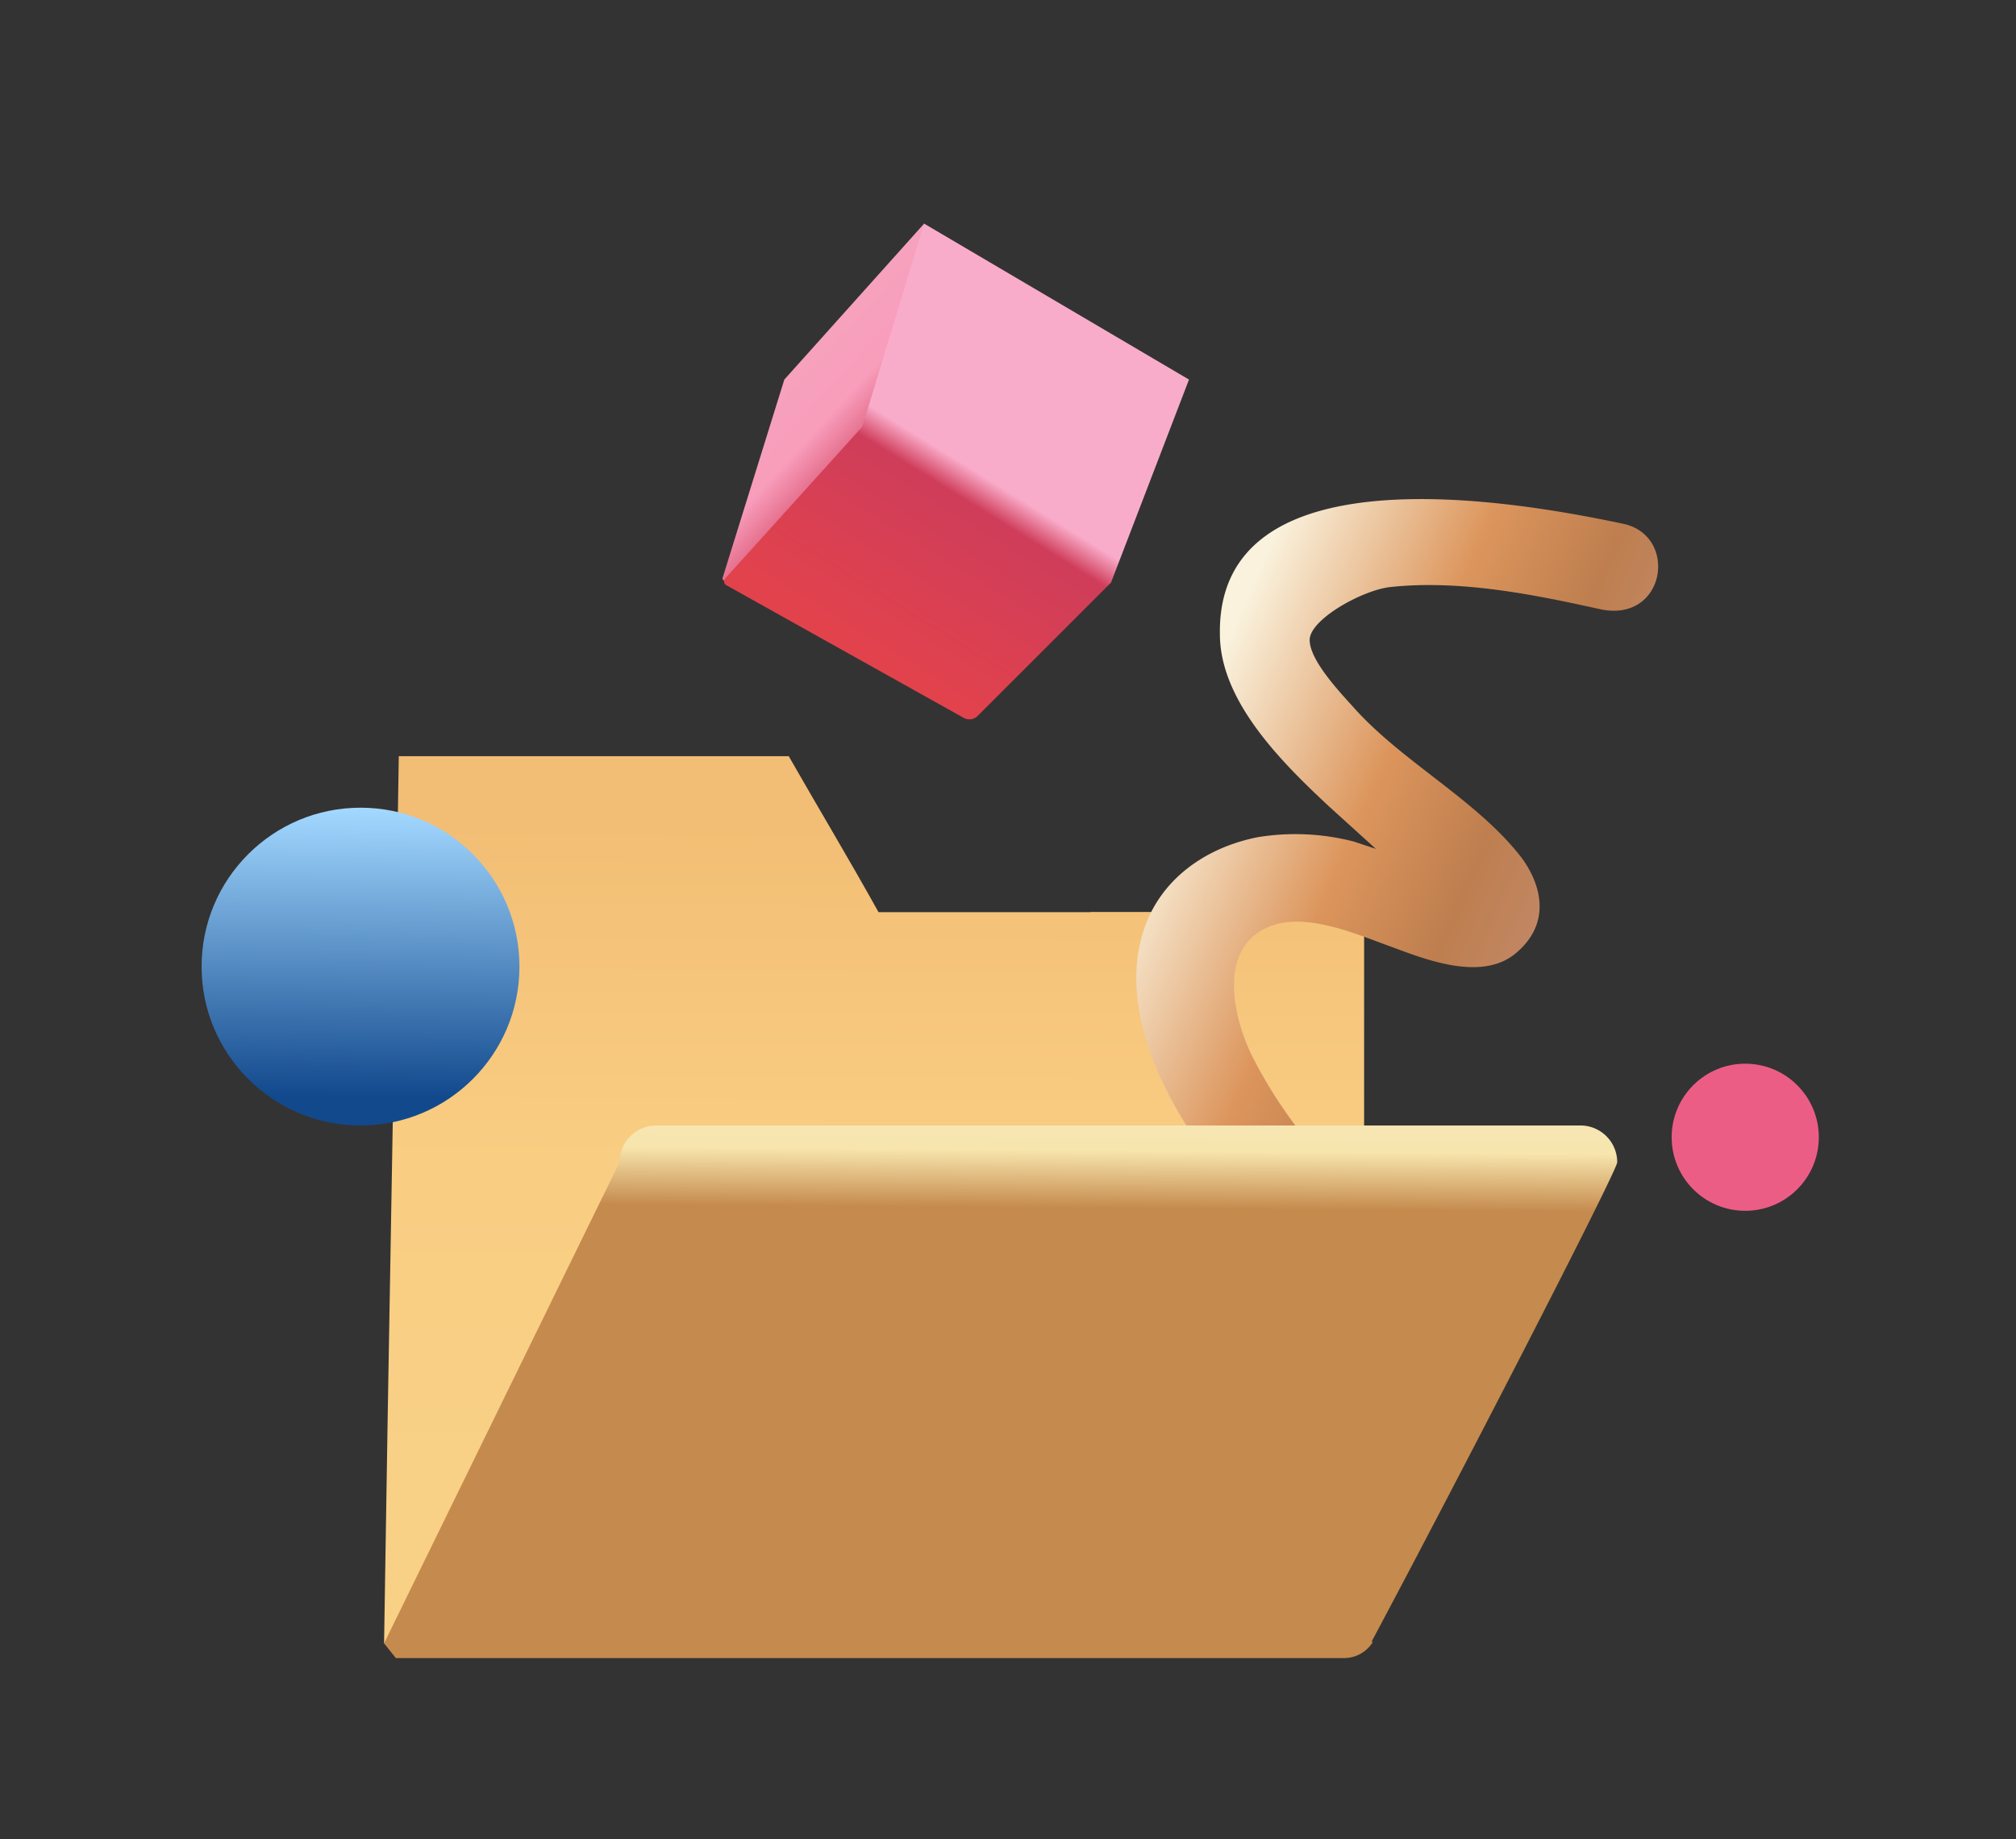
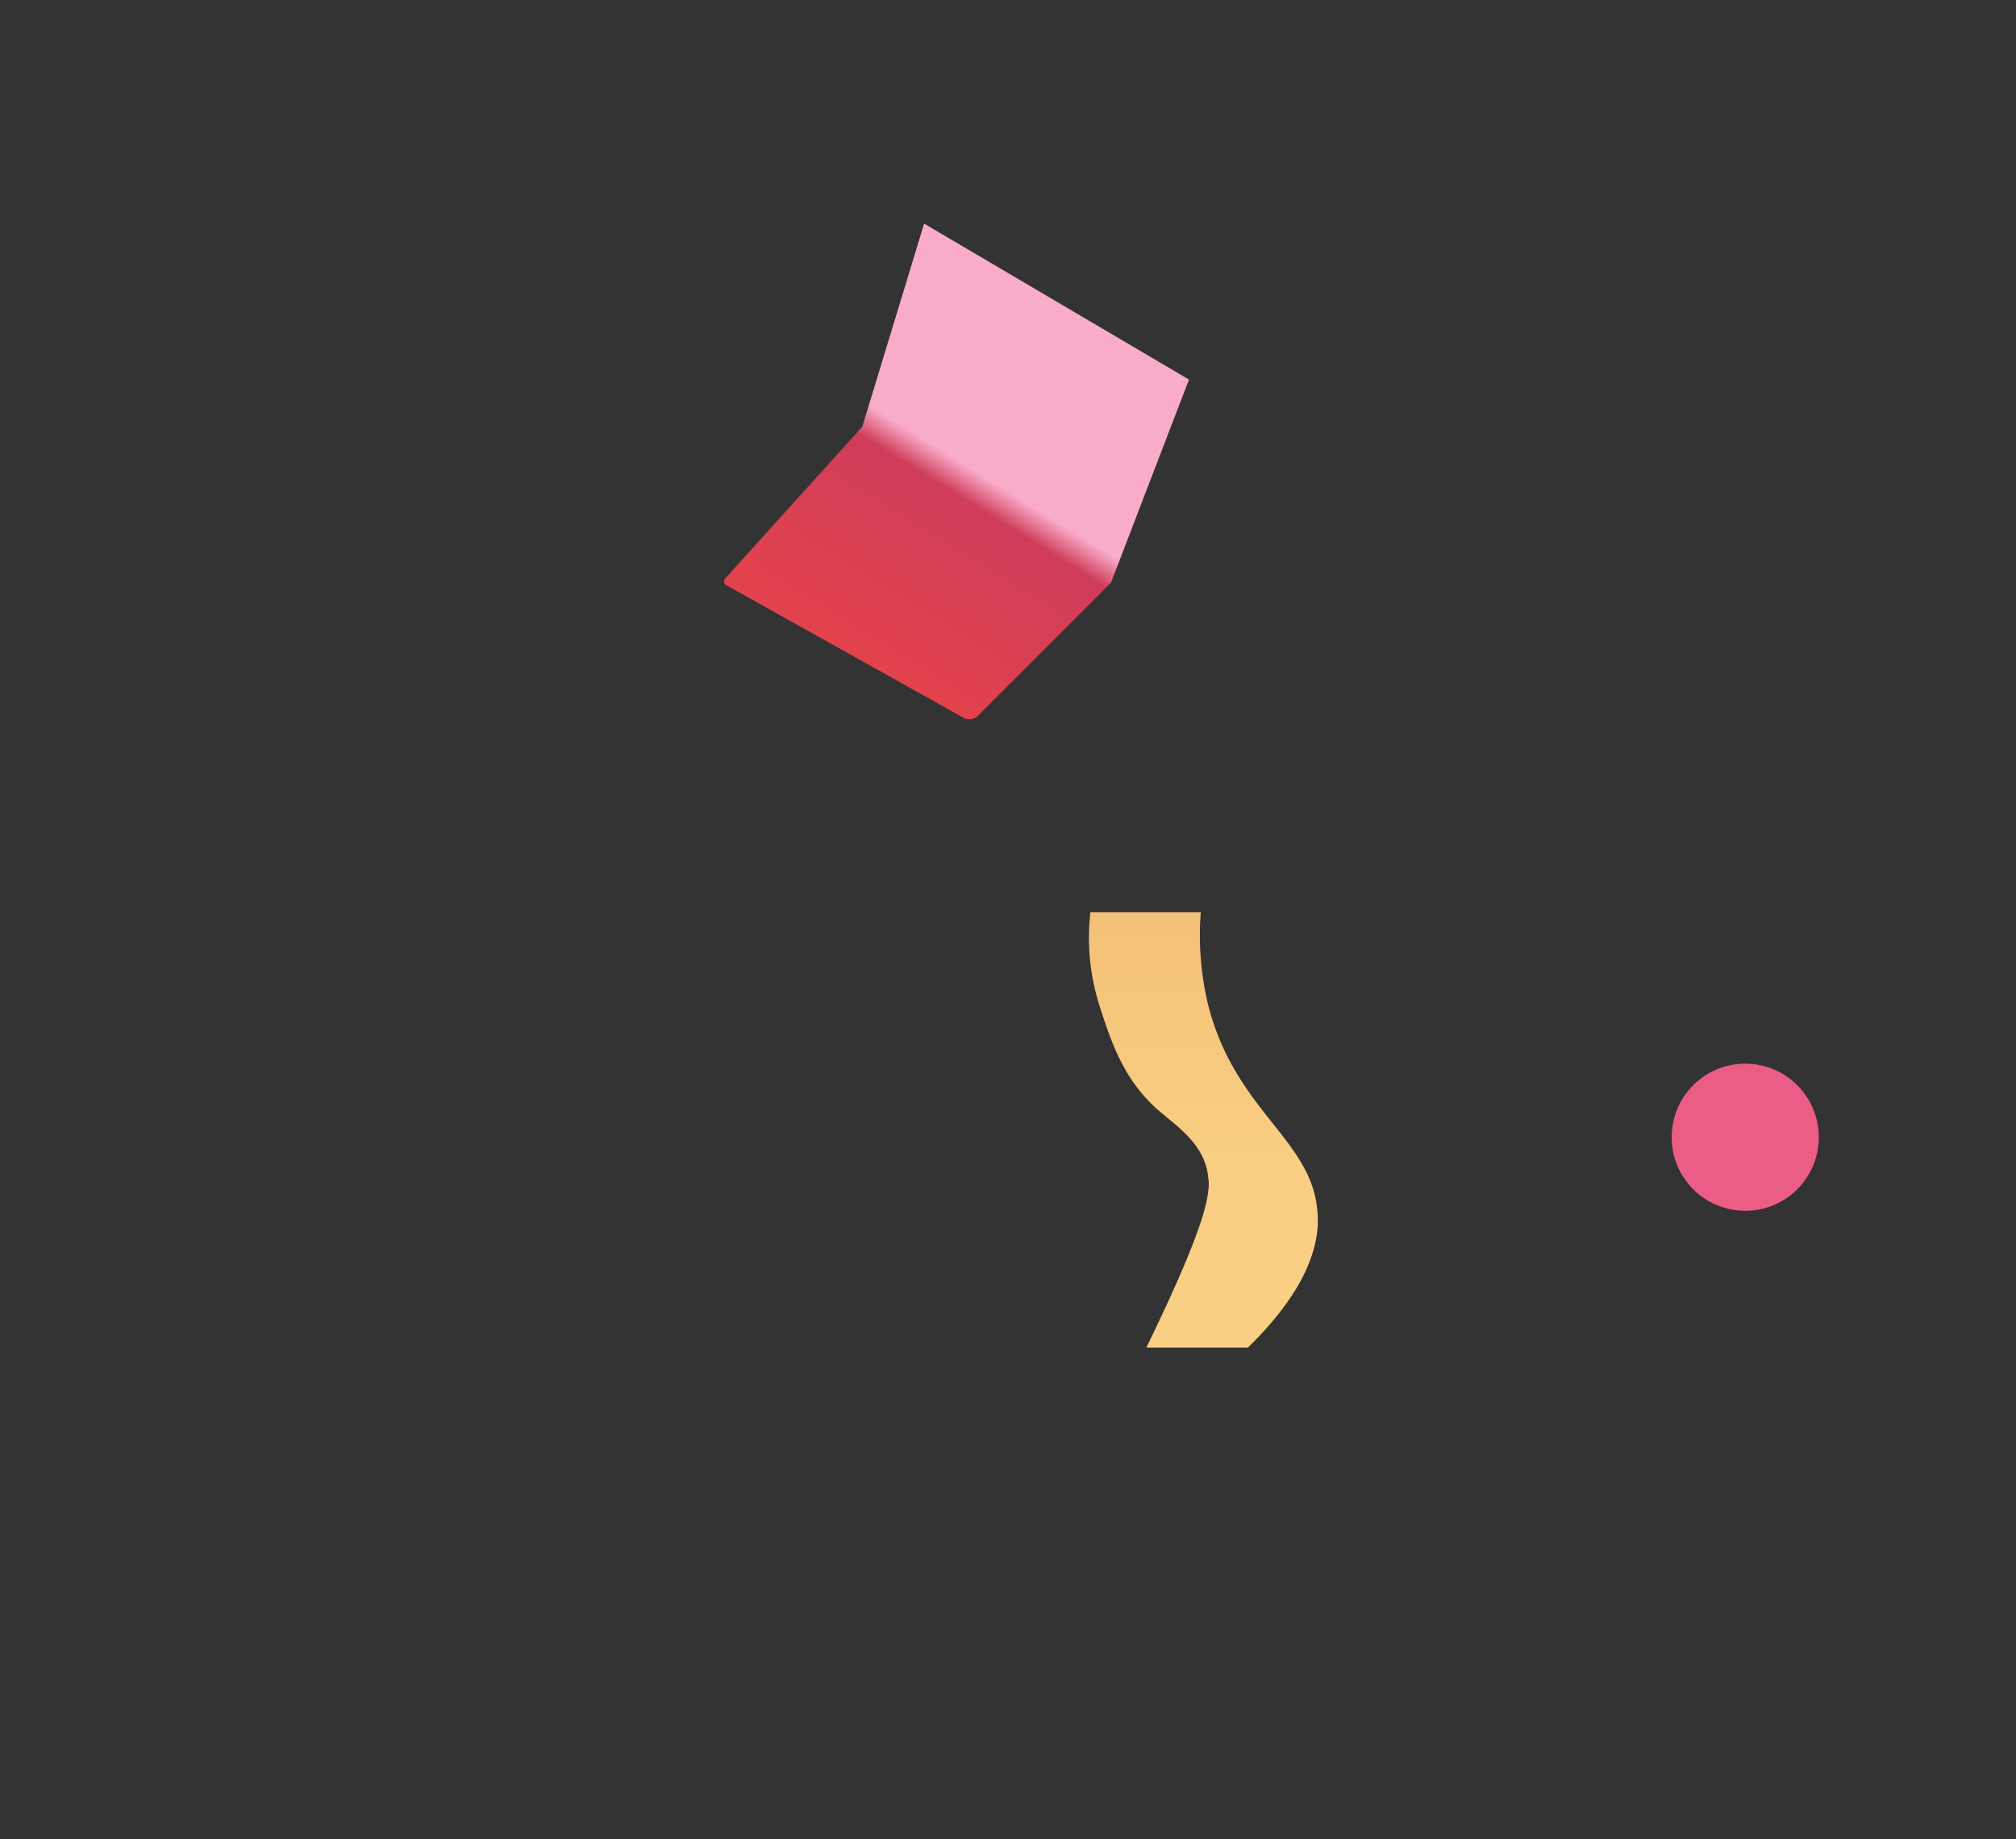
<svg xmlns="http://www.w3.org/2000/svg" xmlns:xlink="http://www.w3.org/1999/xlink" viewBox="0 0 137 125">
  <rect x="0" y="0" width="137" height="125" fill="#333333" stroke="none" />
  <defs>
    <style>.a{fill:url(#a);}.b{fill:url(#b);}.c{fill:url(#c);}.d{fill:url(#d);}.e{fill:url(#e);}.f{fill:url(#f);}.g{fill:#ec5d86;}.h{fill:url(#g);}.i{fill:#95644e;}.j{fill:url(#h);}</style>
    <linearGradient id="a" x1="63.7" y1="34.48" x2="30.07" y2="3.43" gradientUnits="userSpaceOnUse">
      <stop offset="0.1" stop-color="#cf3d5a" />
      <stop offset="0.21" stop-color="#f89dbb" />
      <stop offset="0.42" stop-color="#f4a8c1" />
    </linearGradient>
    <linearGradient id="b" x1="59.35" y1="111.82" x2="59.58" y2="51.41" gradientUnits="userSpaceOnUse">
      <stop offset="0.18" stop-color="#f8d086" />
      <stop offset="0.53" stop-color="#f9ce83" />
      <stop offset="0.94" stop-color="#f2bd74" />
    </linearGradient>
    <linearGradient id="c" x1="81.66" y1="111.91" x2="81.89" y2="51.5" xlink:href="#b" />
    <linearGradient id="d" x1="94.59" y1="46.75" x2="93.53" y2="24.1" gradientUnits="userSpaceOnUse">
      <stop offset="0.24" stop-color="#ce7f52" />
      <stop offset="0.34" stop-color="#a26542" />
      <stop offset="0.46" stop-color="#fbf5e6" />
    </linearGradient>
    <linearGradient id="e" x1="79.72" y1="52.13" x2="112.03" y2="66.19" gradientUnits="userSpaceOnUse">
      <stop offset="0" stop-color="#faf2dd" />
      <stop offset="0.37" stop-color="#dc955c" />
      <stop offset="0.61" stop-color="#be7e4f" />
      <stop offset="0.85" stop-color="#c38c6e" />
    </linearGradient>
    <linearGradient id="f" x1="24.38" y1="76.72" x2="24.57" y2="55.09" gradientUnits="userSpaceOnUse">
      <stop offset="0.1" stop-color="#12498d" />
      <stop offset="1" stop-color="#a2d8ff" />
    </linearGradient>
    <linearGradient id="g" x1="56.04" y1="48.55" x2="74.03" y2="19.54" gradientUnits="userSpaceOnUse">
      <stop offset="0.15" stop-color="#e2424c" />
      <stop offset="0.51" stop-color="#cf3d5a" />
      <stop offset="0.57" stop-color="#f9acca" />
      <stop offset="0.92" stop-color="#f9acca" />
    </linearGradient>
    <linearGradient id="h" x1="67.98" y1="97.92" x2="68.27" y2="58.37" gradientUnits="userSpaceOnUse">
      <stop offset="0.4" stop-color="#c58a4d" />
      <stop offset="0.5" stop-color="#f7e5ad" />
      <stop offset="0.67" stop-color="#f8e9c4" />
    </linearGradient>
  </defs>
  <title>unlimited</title>
-   <path class="a" d="M61.7,35.3,49.3,39.5a.2.2,0,0,1-.2-.2l4.2-13.5,9.5-10.6C62.4,21.9,62.1,28.6,61.7,35.3Z" />
-   <path class="b" d="M92.7,62h-33c-2-3.6-4.1-7.1-6.1-10.6H27.1c-.3,20.1-.7,40.2-1,60.3L59.6,91.6H92.7Z" />
  <path class="c" d="M89.5,82.1c-.5-4.7-5.6-6.7-7.4-13.8a20.3,20.3,0,0,1-.5-6.3H74.1a15.2,15.2,0,0,0,.6,6.3c.8,2.5,1.7,5.3,4.3,7.4.9.8,2.9,2.1,3.1,4.3a2.9,2.9,0,0,1,0,1c-.2,2.1-2.4,6.9-4.2,10.6h6.9C89,87.5,89.8,84.3,89.5,82.1Z" />
  <path class="d" d="M94.3,40.3Z" />
-   <path class="e" d="M110.3,35.6c-7.1-1.5-27.6-5.2-27.4,7.5,0,4.6,4.3,8.8,7.4,11.7l3.2,2.9L92,57.2a15.9,15.9,0,0,0-6.5-.3c-3.6.7-6.7,2.9-7.8,6.4C75.2,71.2,83,80.8,88.4,85.6c2.8,2.6,7.1-1.6,4.2-4.2A31.6,31.6,0,0,1,85,71.6c-1.4-3-2.2-7.7,1.8-8.8,2.4-.6,5.4.7,7.6,1.5s6.2,2.5,8.6.5,1.8-4.6.4-6.5c-3-3.9-8.1-6.5-11.4-10.2-.9-1-3-3.2-3-4.6s3.6-3.4,5.5-3.6c4.7-.5,9.7.5,14.2,1.5S114.1,36.4,110.3,35.6Z" />
-   <circle class="f" cx="24.5" cy="65.7" r="10.8" />
  <circle class="g" cx="118.6" cy="77.3" r="5" />
  <path class="h" d="M62.8,15.2,58.6,29,49.3,39.3a.3.3,0,0,0,.1.5l16.1,9a.8.8,0,0,0,.9-.1l9.1-9.1,5.3-13.8Z" />
  <path class="i" d="M30,34.4h0Z" />
  <path class="i" d="M30,34.4h0Z" />
-   <path class="j" d="M109.9,79a2.5,2.5,0,0,0-2.5-2.5H44.6A2.5,2.5,0,0,0,42.1,79l-16,32.7h0l.8,1H91.4a2.3,2.3,0,0,0,1.9-1.1h-.1C98.7,101.3,109.9,79.6,109.9,79Z" />
</svg>